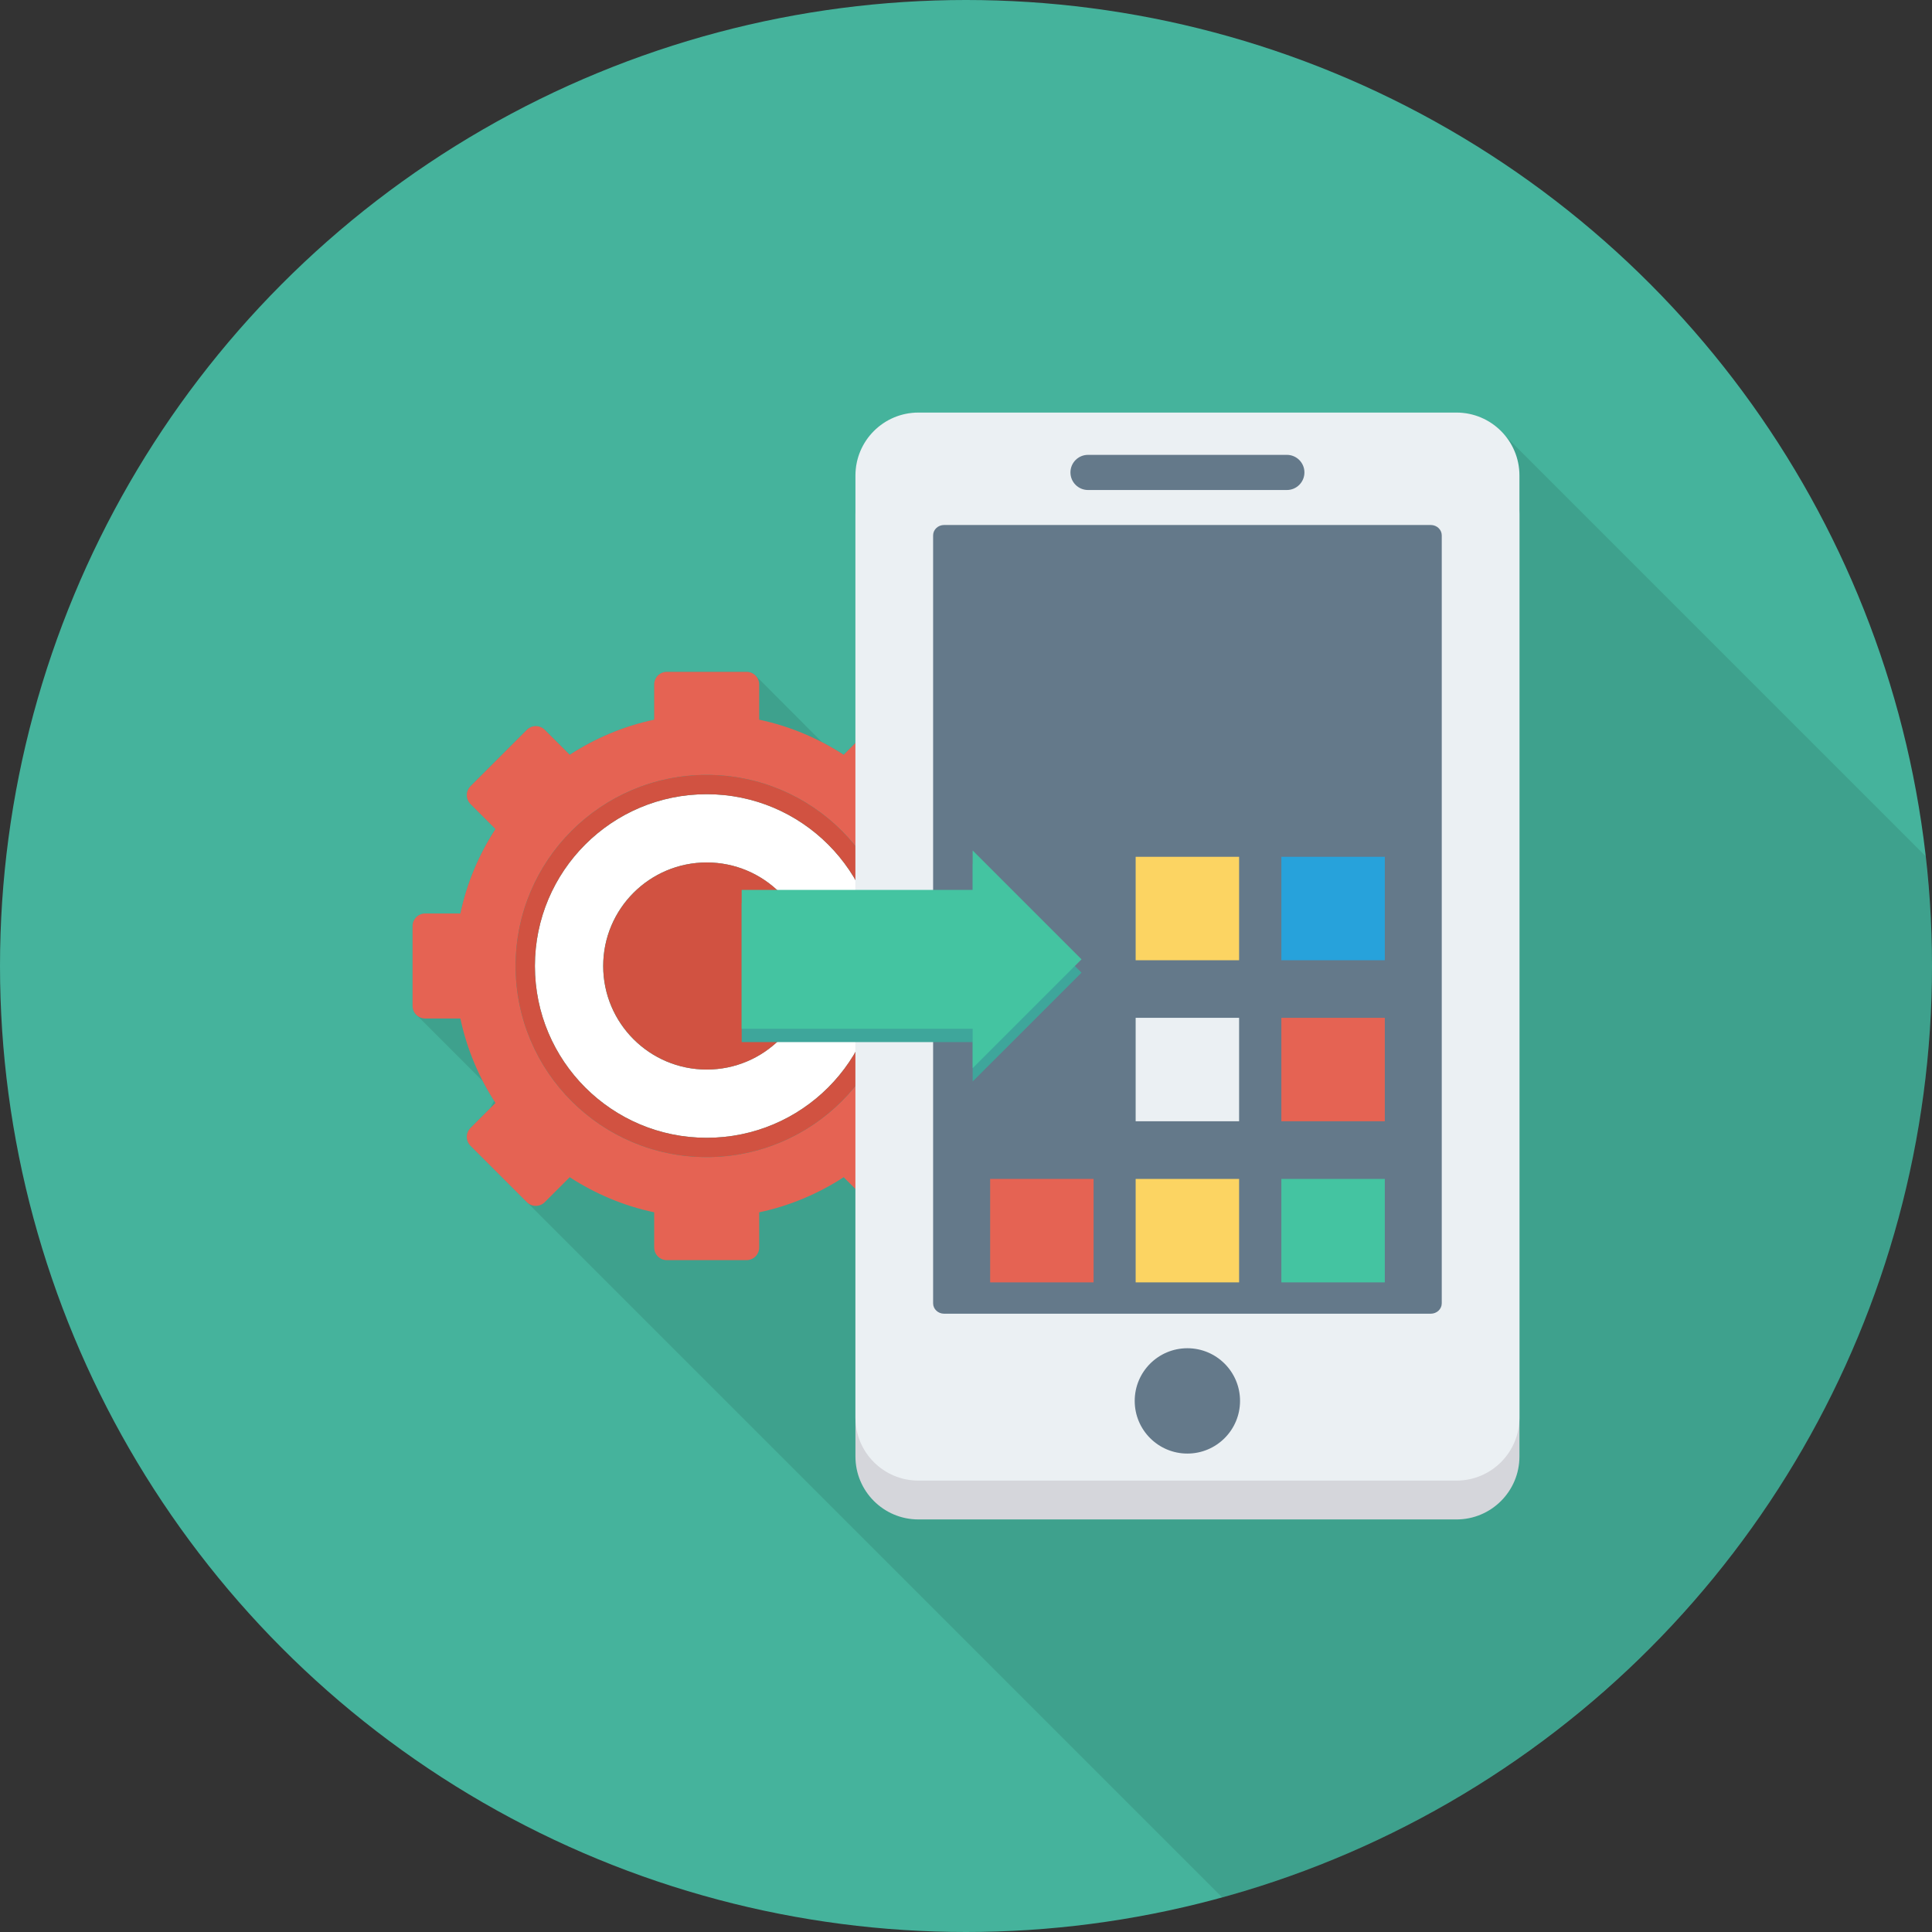
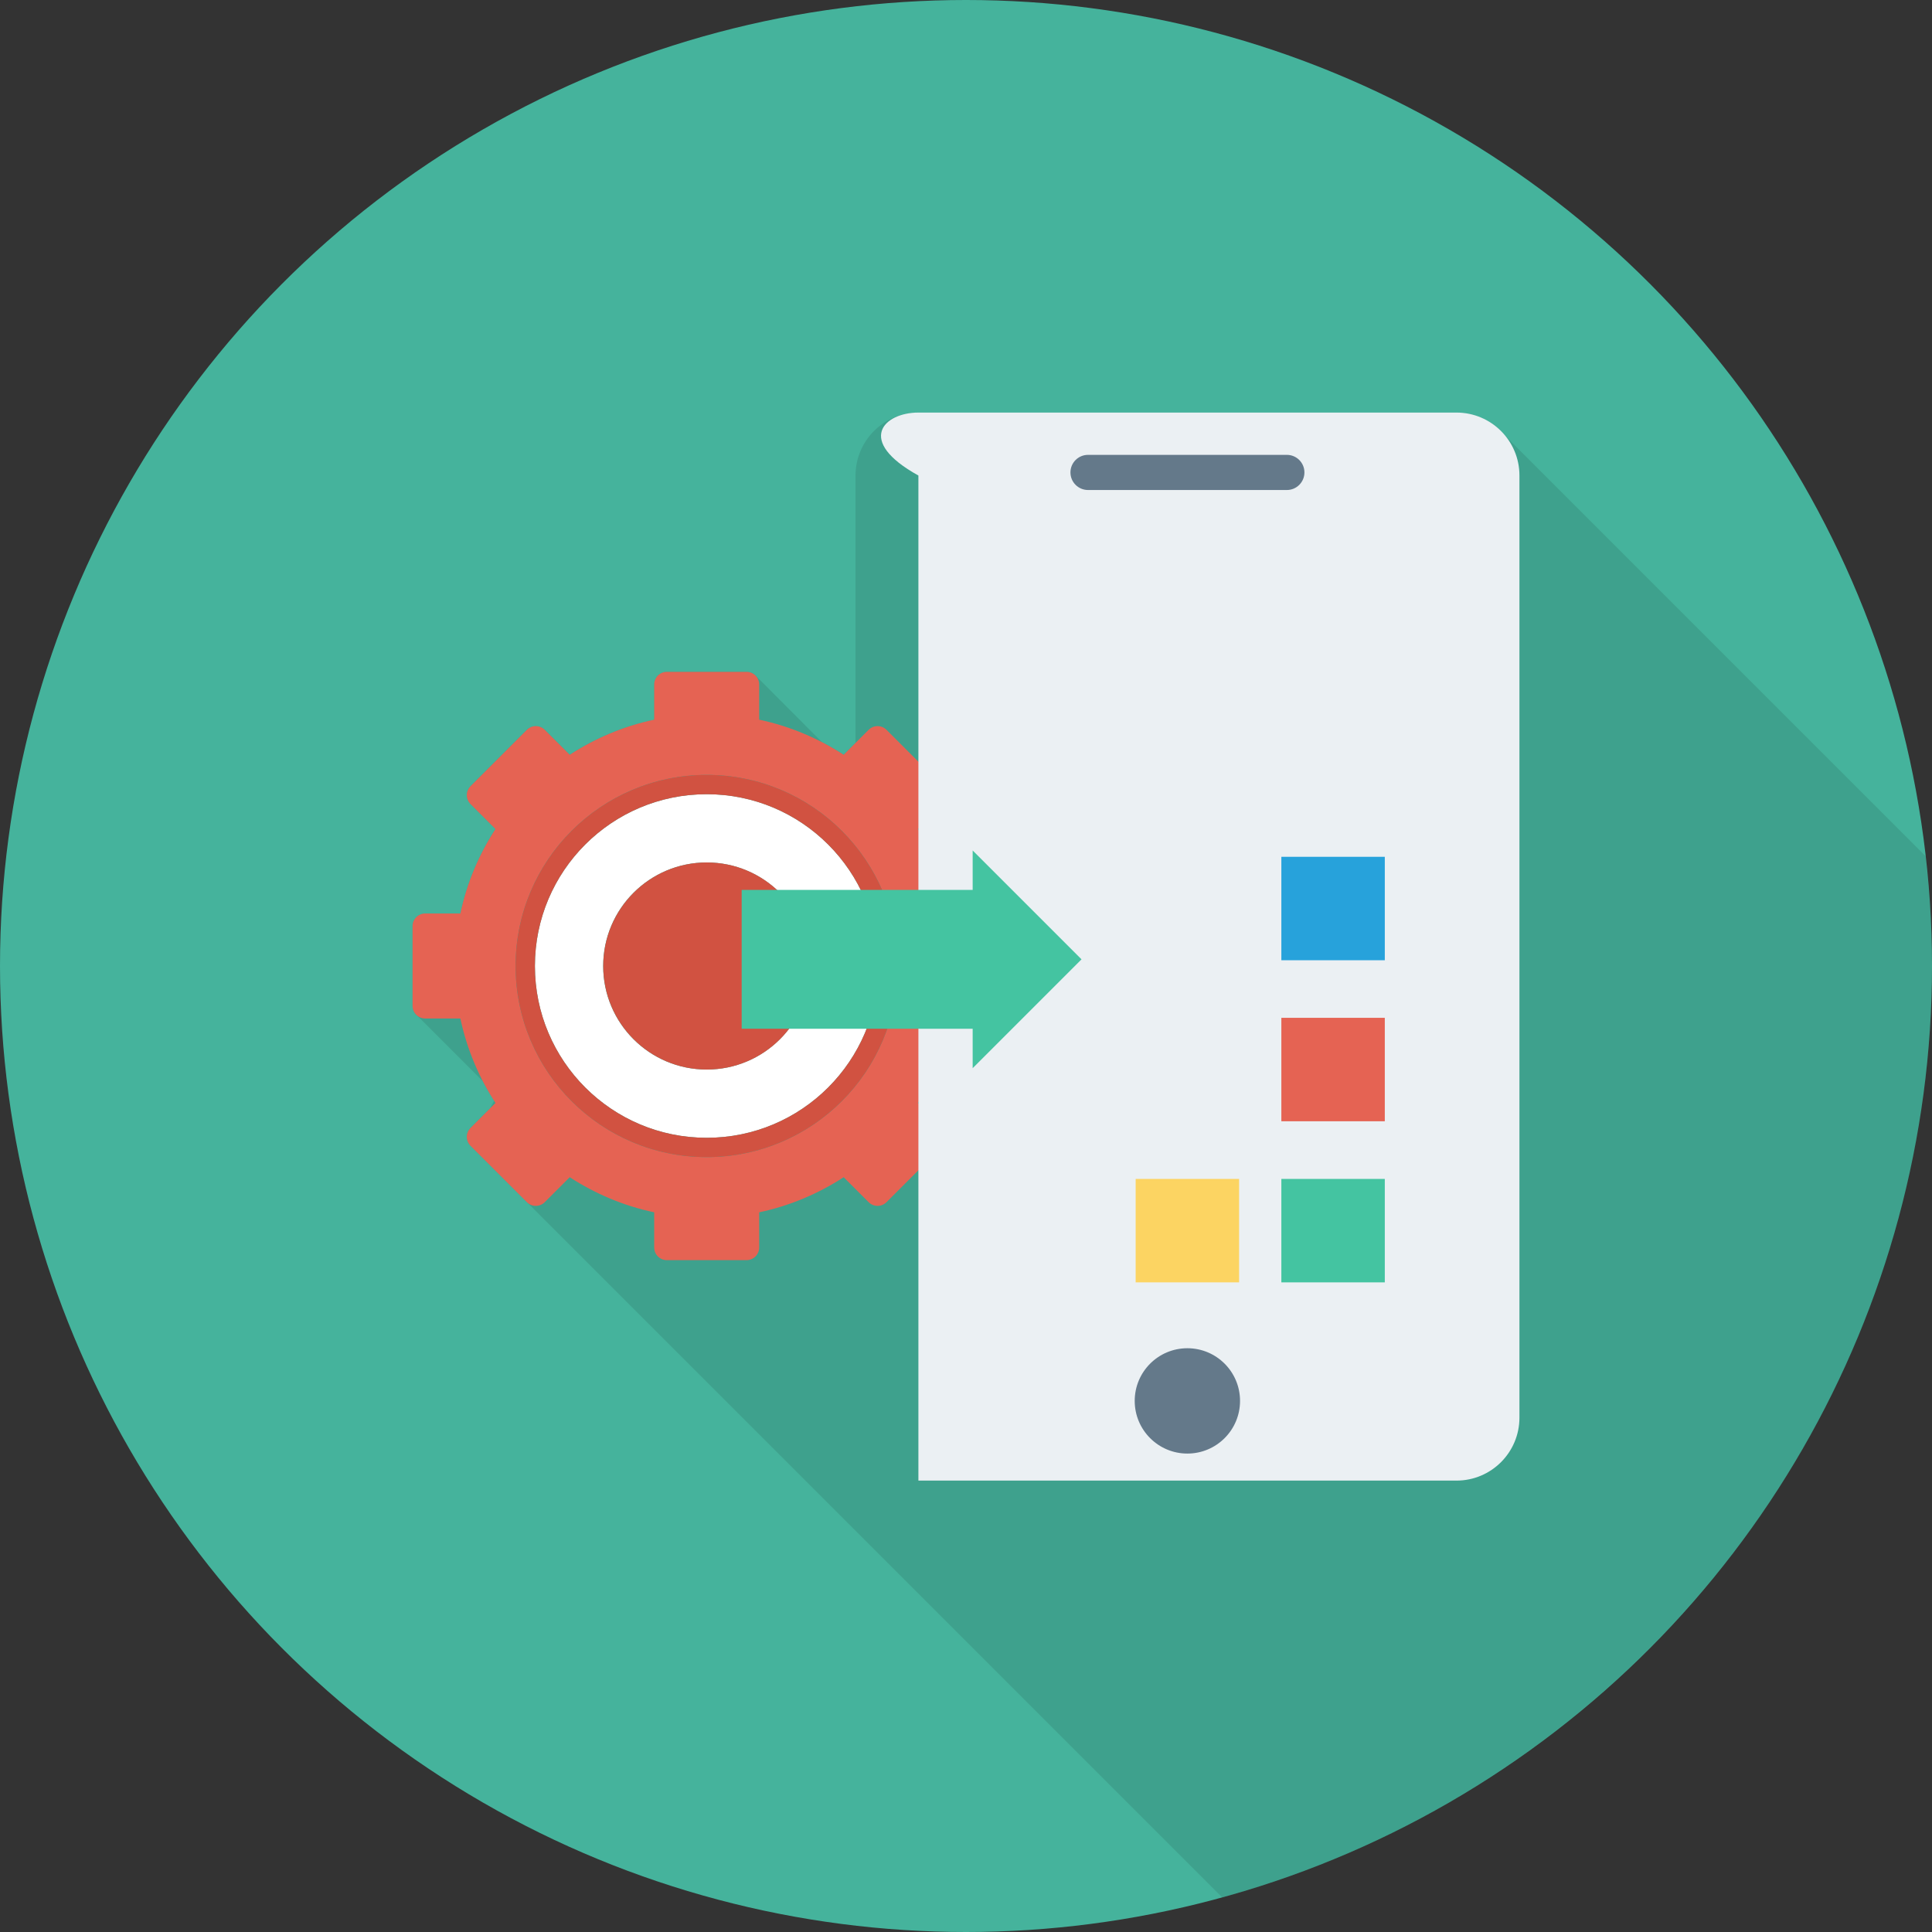
<svg xmlns="http://www.w3.org/2000/svg" version="1.1" id="Capa_1" x="0px" y="0px" viewBox="0 0 491.52 491.52" style="enable-background:new 0 0 491.52 491.52;" xml:space="preserve">
  <rect x="0" y="0" width="491.52" height="491.52" fill="#333333" stroke="none" />
  <circle style="fill:#45B39C;" cx="245.76" cy="245.76" r="245.76" />
  <path style="opacity:0.1;enable-background:new    ;" d="M382.618,110.5c-2.918-3.38-7.27-5.53-12.083-5.53H233.626  c-8.806,0-15.974,7.168-15.974,16.026v67.993l-3.021,3.021c-1.792-1.178-3.584-2.201-5.478-3.174l-16.947-16.998l-0.051-0.051  c-0.563-0.512-1.331-0.87-2.202-0.87h-20.275c-1.792,0-3.226,1.433-3.226,3.226v8.96c-7.782,1.639-15.053,4.71-21.504,8.909  l-6.349-6.349c-1.28-1.229-3.277-1.229-4.557,0l-14.336,14.336c-1.229,1.28-1.229,3.328,0,4.556l6.349,6.349  c-4.198,6.451-7.27,13.722-8.909,21.505h-8.96c-1.792,0-3.226,1.433-3.226,3.226v20.275c0,1.075,0.512,1.997,1.28,2.56l16.64,16.64  c0.87,1.69,1.792,3.328,2.816,4.915l-0.973,1.895l-5.018,5.018c-1.229,1.28-1.229,3.327,0,4.556l191.226,191.226  C415.018,454.151,491.52,358.917,491.52,245.759c0-9.45-0.587-18.759-1.625-27.932L382.874,110.807L382.618,110.5z" />
  <path style="fill:#FFFFFF;" d="M179.792,202.054c-24.138,0-43.706,19.568-43.706,43.706c0,24.139,19.568,43.706,43.706,43.706  c24.139,0,43.707-19.568,43.707-43.706C223.499,221.621,203.931,202.054,179.792,202.054z M179.792,272.103  c-14.548,0-26.343-11.794-26.343-26.343c0-14.548,11.794-26.342,26.343-26.342c14.548,0,26.343,11.794,26.343,26.342  C206.135,260.309,194.34,272.103,179.792,272.103z" />
  <circle style="fill:#D15241;" cx="179.814" cy="245.76" r="26.342" />
  <path style="fill:#E56353;" d="M251.409,232.404h-8.95c-1.651-7.786-4.735-15.032-8.932-21.492l6.349-6.35  c1.255-1.256,1.255-3.292,0-4.548l-14.34-14.34c-1.255-1.256-3.292-1.256-4.548,0l-6.349,6.35  c-6.46-4.198-13.707-7.281-21.493-8.933v-8.949c0-1.776-1.44-3.216-3.215-3.216h-20.28c-1.776,0-3.216,1.44-3.216,3.216v8.949  c-7.786,1.652-15.031,4.735-21.491,8.933l-6.351-6.35c-1.256-1.256-3.292-1.256-4.548,0l-14.339,14.34  c-1.256,1.256-1.256,3.292,0,4.548l6.35,6.35c-4.198,6.46-7.28,13.706-8.932,21.492h-8.95c-1.776,0-3.215,1.44-3.215,3.216v20.279  c0,1.776,1.44,3.216,3.215,3.216h8.95c1.652,7.786,4.734,15.032,8.932,21.492l-6.35,6.35c-1.256,1.256-1.256,3.292,0,4.548  l14.339,14.34c1.256,1.256,3.292,1.256,4.548,0l6.351-6.35c6.46,4.198,13.705,7.281,21.491,8.932v8.95  c0,1.776,1.44,3.216,3.216,3.216h20.28c1.775,0,3.215-1.44,3.215-3.216v-8.95c7.786-1.652,15.033-4.734,21.493-8.932l6.349,6.35  c1.256,1.256,3.293,1.256,4.548,0l14.34-14.34c1.255-1.256,1.255-3.292,0-4.548l-6.349-6.35c4.197-6.46,7.28-13.706,8.932-21.492  h8.95c1.776,0,3.215-1.44,3.215-3.216V235.62C254.624,233.844,253.185,232.404,251.409,232.404z M179.792,294.378  c-26.851,0-48.618-21.767-48.618-48.618c0-26.851,21.767-48.618,48.618-48.618c26.851,0,48.617,21.767,48.617,48.618  C228.41,272.611,206.643,294.378,179.792,294.378z" />
  <path style="fill:#D15241;" d="M179.792,197.142c-26.851,0-48.618,21.767-48.618,48.618c0,26.851,21.767,48.618,48.618,48.618  c26.851,0,48.617-21.767,48.617-48.618C228.41,218.909,206.643,197.142,179.792,197.142z M179.792,289.466  c-24.138,0-43.706-19.568-43.706-43.706c0-24.138,19.568-43.706,43.706-43.706c24.139,0,43.707,19.568,43.707,43.706  C223.499,269.898,203.931,289.466,179.792,289.466z" />
-   <path style="fill:#D5D6DB;" d="M233.65,114.841h136.892c8.847,0,16.018,7.172,16.018,16.018v239.683  c0,8.847-7.171,16.018-16.018,16.018H233.65c-8.847,0-16.018-7.172-16.018-16.018V130.859  C217.631,122.013,224.803,114.841,233.65,114.841z" />
-   <path style="fill:#EBF0F3;" d="M233.65,104.96h136.892c8.847,0,16.018,7.172,16.018,16.018v239.683  c0,8.846-7.171,16.018-16.018,16.018H233.65c-8.847,0-16.018-7.172-16.018-16.018V120.978  C217.631,112.132,224.803,104.96,233.65,104.96z" />
+   <path style="fill:#EBF0F3;" d="M233.65,104.96h136.892c8.847,0,16.018,7.172,16.018,16.018v239.683  c0,8.846-7.171,16.018-16.018,16.018H233.65V120.978  C217.631,112.132,224.803,104.96,233.65,104.96z" />
  <g>
-     <path style="fill:#64798A;" d="M237.394,331.583V136.201c0-1.456,1.251-2.637,2.794-2.637h123.814c1.543,0,2.794,1.181,2.794,2.637   v195.382c0,1.457-1.251,2.637-2.794,2.637H240.188C238.645,334.221,237.394,333.04,237.394,331.583z" />
    <circle style="fill:#64798A;" cx="302.08" cy="356.403" r="13.399" />
    <path style="fill:#64798A;" d="M276.803,115.721h50.586c2.468,0,4.47,2.001,4.47,4.471c0,2.469-2.002,4.471-4.47,4.471h-50.586   c-2.469,0-4.471-2.002-4.471-4.471C272.332,117.722,274.334,115.721,276.803,115.721z" />
  </g>
-   <polygon style="fill:#3EA69B;" points="275.15,247.455 247.455,219.759 247.455,229.792 188.689,229.792 188.689,265.117   247.455,265.117 247.455,275.151 " />
  <polygon style="fill:#44C4A1;" points="275.15,244.065 247.455,216.369 247.455,226.402 188.689,226.402 188.689,261.728   247.455,261.728 247.455,271.761 " />
-   <rect x="251.904" y="299.93" style="fill:#E56353;" width="26.317" height="26.317" />
  <rect x="288.922" y="299.93" style="fill:#FCD462;" width="26.317" height="26.317" />
  <rect x="325.99" y="299.93" style="fill:#44C4A1;" width="26.317" height="26.317" />
  <rect x="288.922" y="258.944" style="fill:#EBF0F3;" width="26.317" height="26.317" />
  <rect x="325.99" y="258.944" style="fill:#E56353;" width="26.317" height="26.317" />
-   <rect x="288.922" y="217.979" style="fill:#FCD462;" width="26.317" height="26.317" />
  <rect x="325.99" y="217.979" style="fill:#27A2DB;" width="26.317" height="26.317" />
  <g>
</g>
  <g>
</g>
  <g>
</g>
  <g>
</g>
  <g>
</g>
  <g>
</g>
  <g>
</g>
  <g>
</g>
  <g>
</g>
  <g>
</g>
  <g>
</g>
  <g>
</g>
  <g>
</g>
  <g>
</g>
  <g>
</g>
</svg>